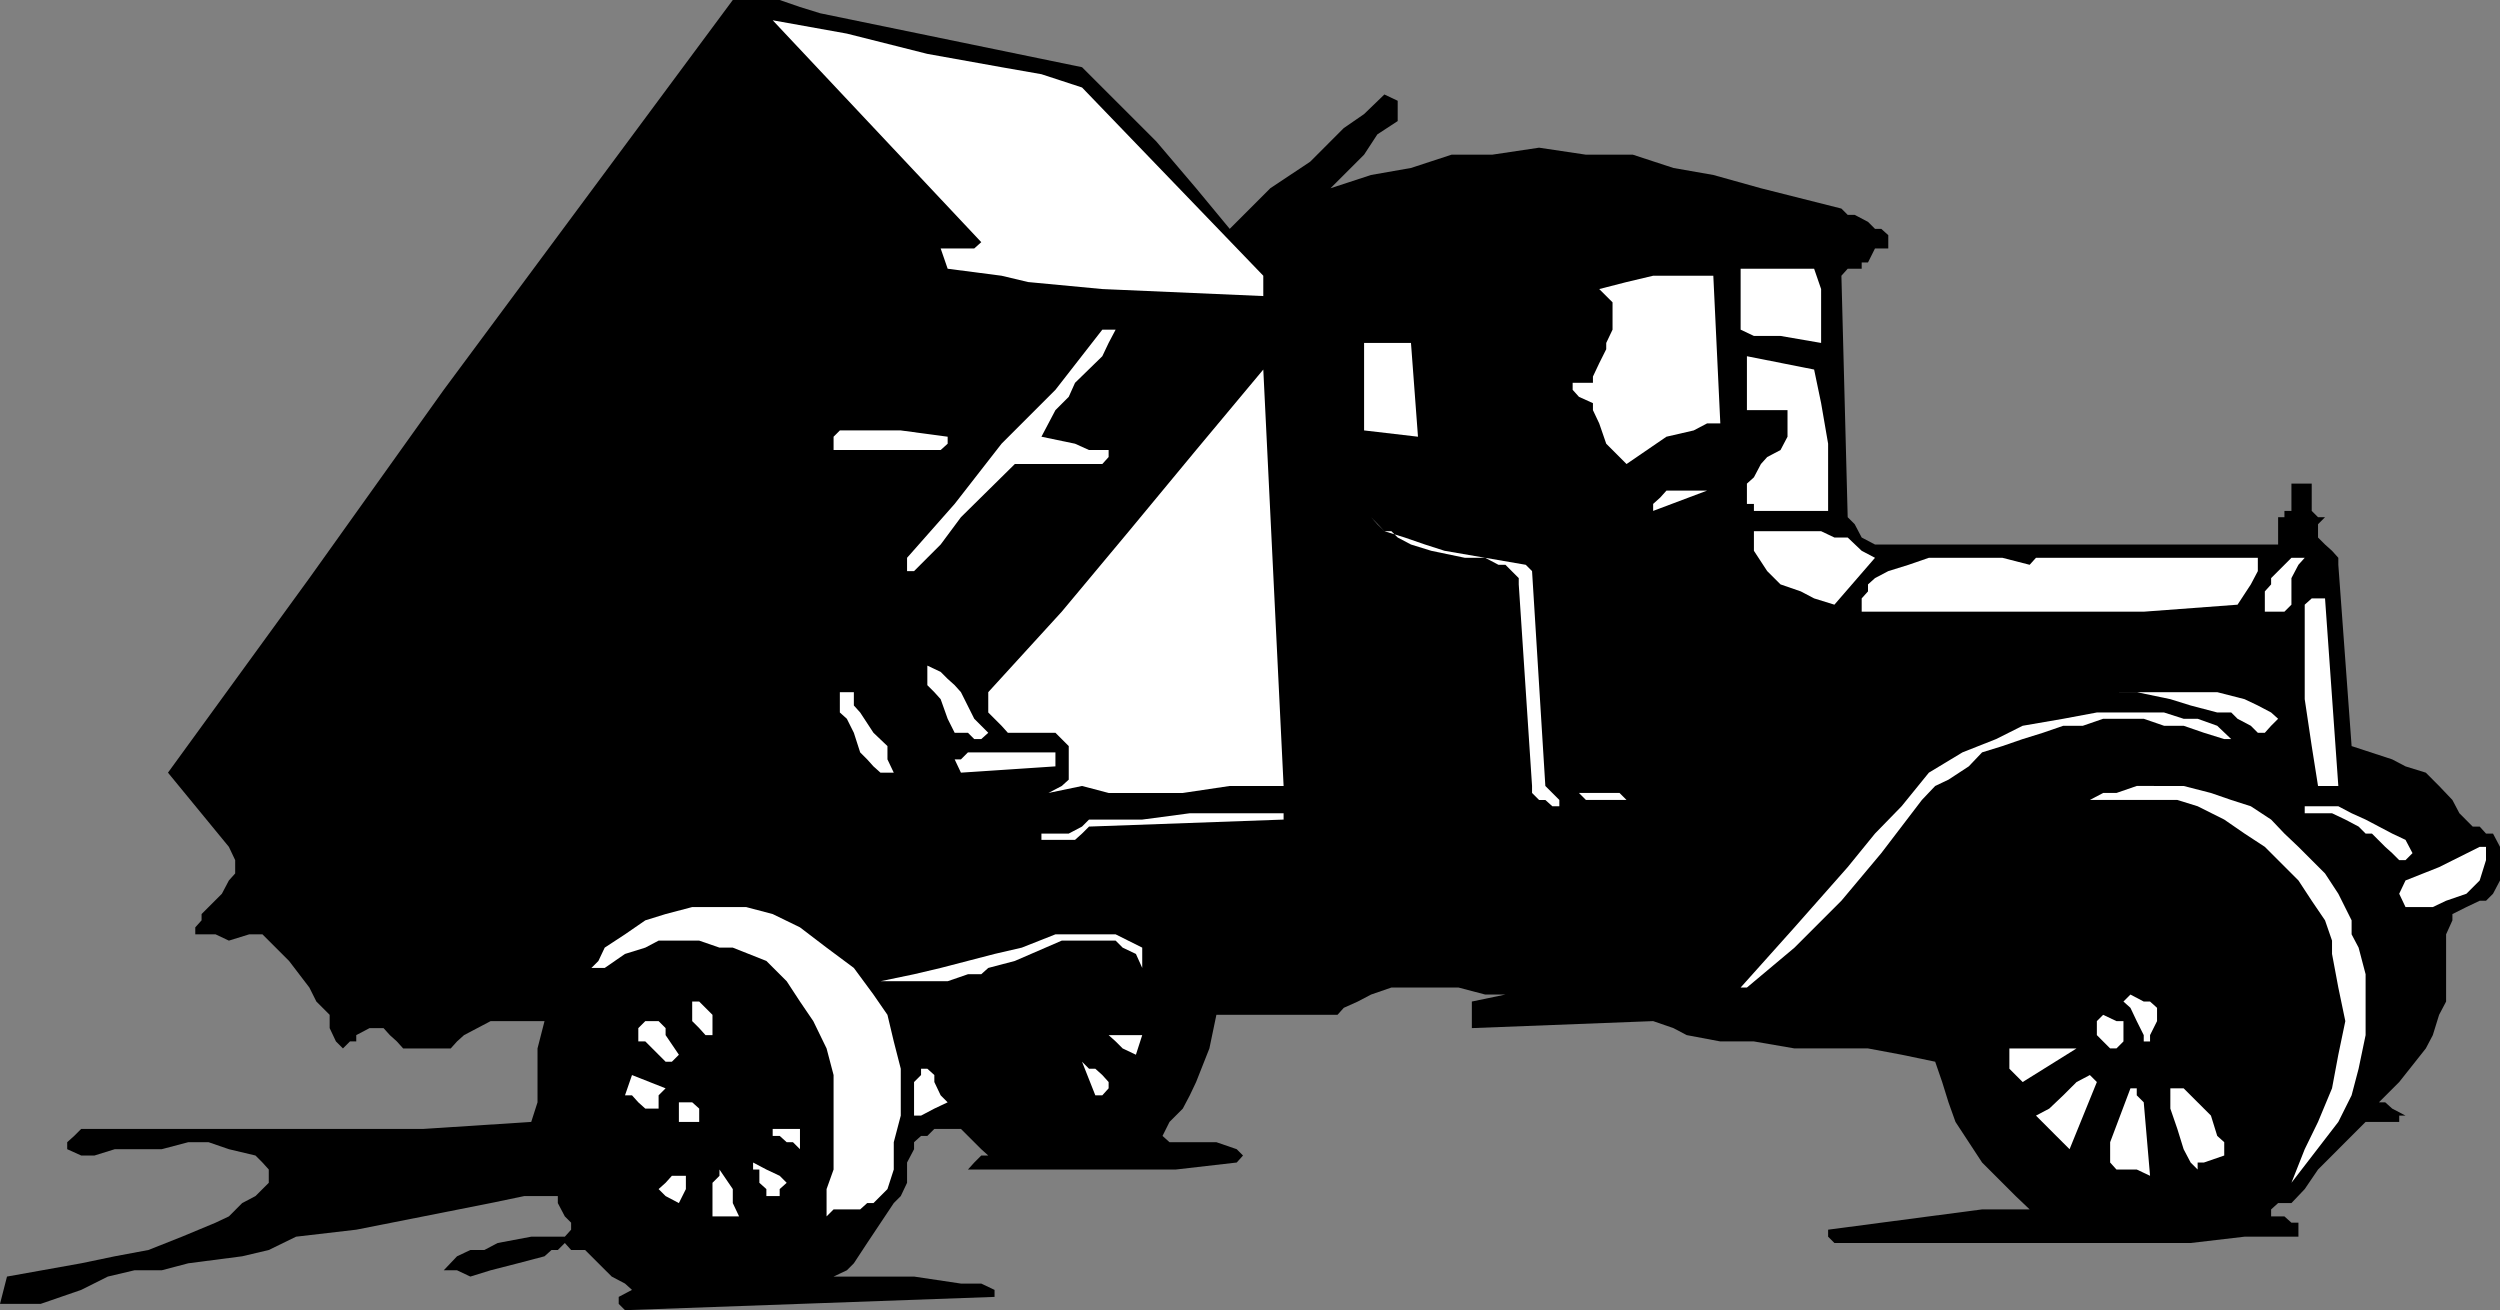
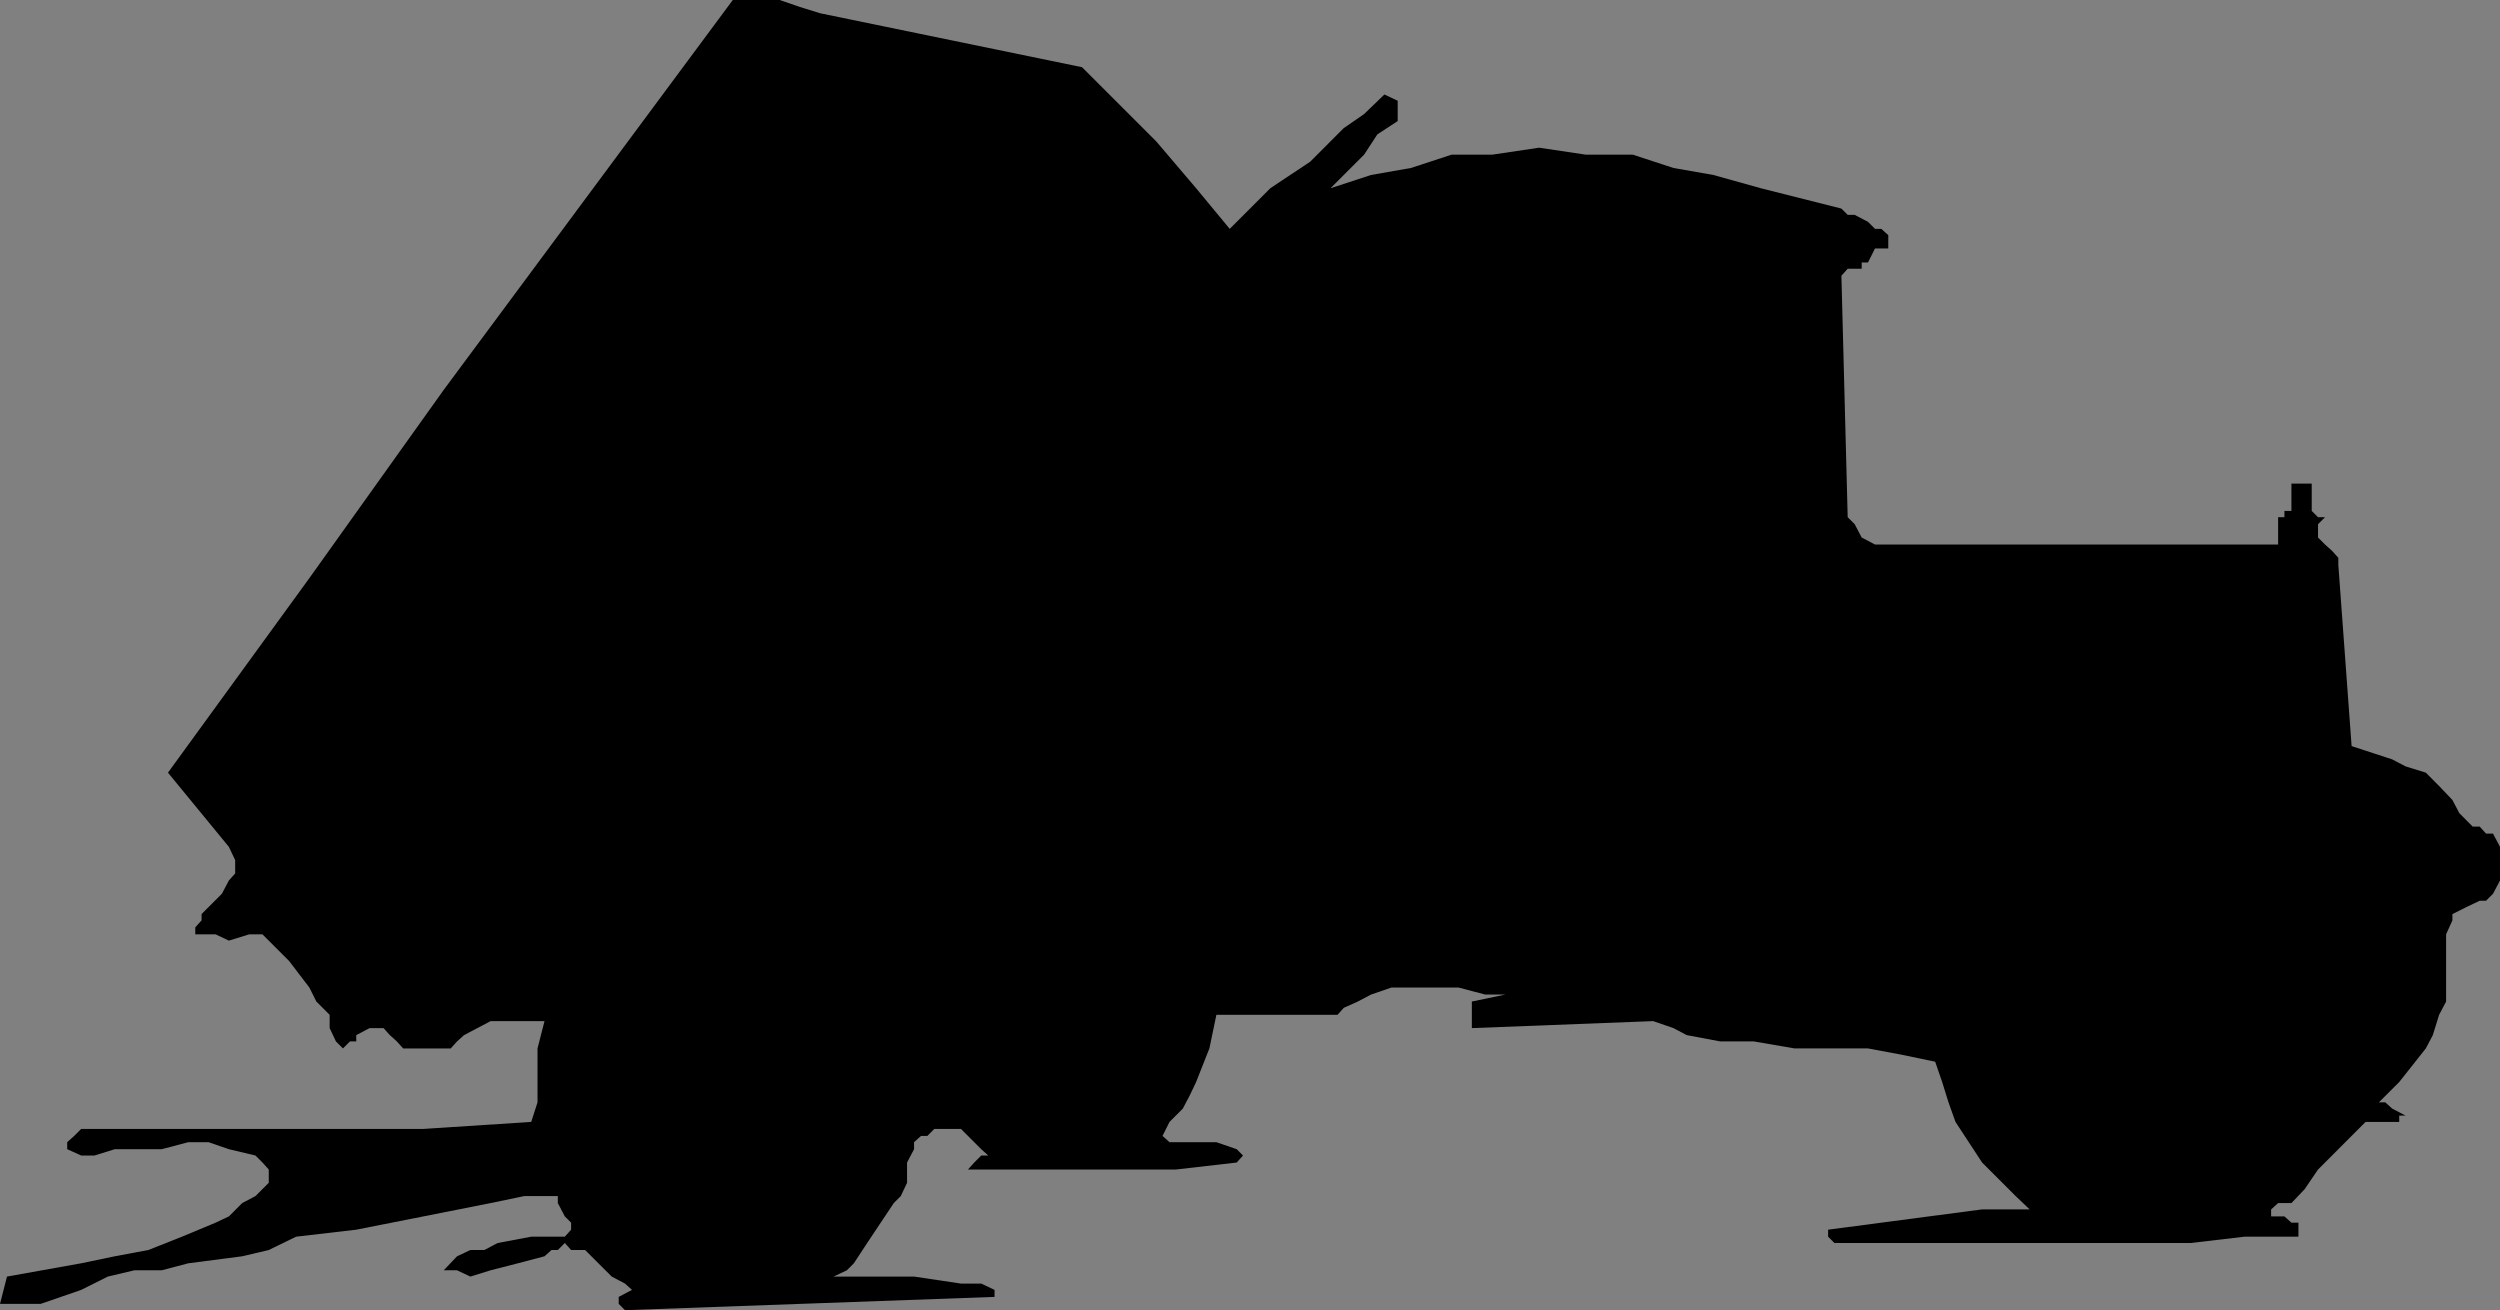
<svg xmlns="http://www.w3.org/2000/svg" width="357.203" height="187.199">
  <rect width="100%" height="100%" fill="#808080" stroke="none" />
  <path d="M154.602 9.602 157.5 12.5l2.902 2.898 4.801 4.801 5.7 6.7 4.8 5.8 2.899-2.898 2.898-2.903 5.703-3.796L192 18.3l2.902-2 2.899-2.801 1.902.898V17.3l-2.902 1.898-1.899 2.903L192 25l-1.898 1.898 5.8-1.898 5.7-1 5.8-1.898h5.801l6.7-1 6.699 1h6.699L239.1 24l5.7 1 6.8 1.898 11.5 2.903.899.898h1l1.902 1 1 1h.899l1 .903V35.5h-1.899l-1 2H266v.898h-2l-.898 1 .898 34.5 1 1 1 1.903 1.902 1H325.5v-3.903h.902V73h1v-3.898h2.899V73l.902.898h1l-1 1v1.903l1 1 1 .898.899 1v1L336 106.602l5.8 1.898 1.903 1 2.899.898 1.898 1.903 1.902 2 1 1.898 1.899 1.903h1l.902 1h1l1 1.898v4.8l-1 1.9-1 1h-.902l-1.899.902-2 1v.898l-.902 2v9.602l-1 1.898-.898 2.898-1 1.903-3.801 4.8-2.899 2.899h.899l1 .898 1.902 1h-.902v.903H338l-2.898 2.898-1.899 1.903-2 2-1.902 2.796-1.899 2H325.5l-1 .903v1h1.902l1 .898h1v2h-7.699l-7.703.903h-50.898l-.899-.903v-1l14.399-1.898 7.601-1H290l-2-1.903-4.797-4.796-1.902-2.903-1.899-2.898-1-2.801-.902-2.898-1-2.903-4.797-1-4.8-.898h-10.5l-5.801-1H245.8l-4.801-.903-1.898-1-2.899-1-25.902 1v-3.796l4.8-1h-2.898l-3.8-1H198.8l-2.899 1-1.902 1-2 .898-.898 1H173.8l-1 4.8-1.899 4.802L170 156.5l-1 1.898-1.898 1.903-1 2 1 .898h6.699l2.902 1 .899.903-.899 1-8.703 1h-29.7l.903-1 1-1h1l-1-.903-1.902-1.898-1-1H133.5l-1 1h-.898l-1 .898v1l-1 1.903V169l-.899 1.898-1 1-3.8 5.704L122 180.5l-1 1-1.898.898h11.5l6.699 1h2.902l1.899.903v1L89.3 187.199l-.899-.898v-1l1.899-1-1-.903-1.899-1L84.5 179.5l-.898-.898h-2l-.899-1-1 1h-.902l-1 .898-3.801 1-3.898 1-2.899.898-1.902-.898h-1.899l1.899-2 1.902-.898h2l1.899-1 4.8-.903h4.801l.899-1v-1l-.899-.898-1-1.903v-1h-4.8l-4.801 1-9.602 1.903-9.598 1.898-8.601 1-3.899 1.903-3.8.898-7.7 1-3.8 1h-3.899l-3.8.898-3.801 1.903-2.899 1-2.902 1H0l1-3.903 10.602-1.898 4.8-1 4.801-.898L26 176.699l4.8-2 1.903-.898 1.899-1.903 1.898-1L38.402 169v-1.898l-.902-1-1-1-3.797-.903-2.902-1h-2.899l-3.8 1h-6.7l-2.902.903h-1.898l-2-.903v-1l1-.898 1-1H60.5l15.402-1 .899-2.801v-7.7l1-3.902h-7.7l-1.898 1-1.902 1-1 .903-.899 1h-6.8l-.899-1-1-.903-.902-1h-2l-1.899 1v.903H50l-1 1-1-1-.898-1.903V145l-1.899-1.898-1-2-2.902-3.801L37.5 133.5h-1.898l-2.899.898-1.902-.898h-2.899v-1l.899-1v-.898l2.902-2.903 1-1.898.899-1v-1.903L32.703 121 24 110.398l20.203-27.796 19.2-26.903L104.702 0h6.7l2.898 1 2.902.898 37.399 7.704" />
-   <path fill="#fff" d="M154.602 12.5 180.5 39.398v2.903l-23-1-10.598-1-3.8-.903-7.7-1-1-2.898h4.801l1-.898-29.8-31.704L121 4.801l11.5 2.898 10.602 1.903 5.699 1 5.8 1.898m104.602 25.898 1 2.903V49l-5.8-1h-3.801l-1.899-.898v-8.704h10.5M245.8 60.5h-1.898l-1.902 1-3.898.898-5.7 3.903-2.902-2.903-1-2.898-.898-1.898v-1l-2-.903-.899-1v-1h2.899v-.898l.898-1.903 1-2V49l.902-1.898v-3.903l-1.902-1.898 3.902-1 3.801-.903h8.598l1 21.102m-86.399-13.398-1 1.898-.902 1.898-3.898 3.801-.899 2-1.902 1.903-2 3.796 4.8 1 2 .903h2.801v1l-.902 1H145l-7.7 7.597-2.898 3.903-1.902 1.898-1.898 1.903h-1v-1.903l6.8-7.699 6.7-8.602L150.8 55.7l6.699-8.597h1.902M201.602 49l1 13.398-7.7-.898V49h6.7m57.601 3.8 1 4.802 1 5.796V73h-10.601v-1h-1v-2.898l1-.903 1-1.898.898-1 1.902-1 1-1.903v-3.796h-5.8v-7.704l9.601 1.903M183.402 112.3h-7.699l-6.703 1h-10.598l-3.8-1-4.801 1 1.902-1 1-.902v-4.796l-1.902-1.903H144l-.898-1-1.899-1.898v-2.903l10.5-11.5 9.598-11.5 9.601-11.597 9.598-11.5 2.902 59.5m-48-49.903v1l-1 .903h-15.3v-1.903L120 61.5h8.703l6.7.898M236.203 73v-1l1-.898.899-1h5.8L236.203 73M218 80.7l.902.902 1.899 30.699 2 2v.898h.902-1.902l-1-.898h-.899l-1-1v-1L217 83.5v-.898l-1-1-.898-.903h-1l-1.899-1h-2.902l-4.801-1-2.898-.898-1.899-1-.902-.903h-1l-1-1-.899-1 1.899 2 2.902.903 2.899 1 2.8.898 5.801 1 5.797 1m49.902-.999-5.8 6.698-2.899-.898-1.902-1-2.899-1-1.902-1.898-1.898-2.903v-2.8h9.601l1.899.902H264l2 1.898 1.902 1m54.7.001v1.902l-1 1.898-1.899 2.898-13.402 1H266V85.5l.902-1v-1l1-.898 1.899-1 2.902-.903 2.899-1h10.5l3.898 1 .902-1h31.7m6.698.001-.898 1-1 1.902v3.796l-1 1h-2.8V84.5l.898-1v-.898l2.902-2.903h1.899m4.801 32.601h-2.899l-.902-5.698-1-6.704v-13.5l1-.898h1.902l1.899 26.8m-192.899-7.6-1 .902h-1l-.902-.903h-1.899l-1-2-1-2.8-.902-1-1-1v-2.797l1.902.898 1 1 1 .898.899 1 1.902 3.801 2 2M325.5 102.7l-1 1-.898 1h-1l-1-1-1.899-1-.902-.9h-2l-3.801-1-2.898-.902-4.801-1H301.5h15.3l3.903 1 1.899.903 1.898 1 1 .898M122 98.898v1.903l.902 1 1.899 2.898 2 1.903v1.898l.902 1.898h-1.902l-1-.898-.899-1-1-1-.902-2.8-1-2-1-.9v-2.902h2m196.8 6.704h-1l-2.898-.903-2.902-1h-2.797l-2.902-1H300.5l-2.898 1H294.8l-2.899 1-2.902.903-2.898 1-2.899.898-1.902 2-2.899 1.898-1.902.903-1.898 2-5.801 7.597-5.7 6.801-6.699 6.7-6.8 5.703h-.899l7.7-8.602 7.597-8.602 3.902-4.796 3.801-3.903 3.899-4.8 4.8-2.899 4.801-1.898 3.797-1.903 5.8-1 4.802-.898h9.601l2.797.898h2l2.8 1 2 1.903" />
-   <path fill="#fff" d="m150.8 109.5-13.5.898-.898-1.898h.899l1-1h12.5v2m183.301 18.2 1.898 3.8v2l1 1.898 1 3.801v8.7l-1 4.8-1 3.801-1.898 3.8-6.7 8.7 1.899-4.8 1.902-3.9 2-4.8.899-4.8 1-4.802-1-4.796-.899-4.801v-1.903l-1-2.898-1.902-2.8-1.899-2.9-4.8-4.8-2.899-1.898-2.902-2-3.801-1.903-2.898-.898h-12.5l1.898-1h1.902l2.899-1H312l3.902 1 2.899 1 2.8.898 2.899 1.903 1.902 2 2 1.898 3.801 3.8 1.899 2.9M233.3 114.3h-6.698l-1-1h5.8l1 1h.899m111.402 7.598-1 1h-.902l-1-1-1-.898-1.899-1.898H338l-1-1-1.898-1-1.899-.903h-3.902v-1h4.8l1.899 1 2 .903 1.902 1 1.899 1 1.902.898 1 1.898M183.402 116.2v.902l-27.8 1-1 1-1 .898H148.8v-.898h3.902l1.899-1 1-1h7.601l6.797-.903h13.402M354.3 125.8l-1.898 1.9-2.902 1-1.898.902h-3.899l-.902-1.903.902-1.898 4.797-1.903 5.8-2.898h.903v1.898l-.902 2.903M124.8 142.102l2 2.898.903 3.8 1 3.9v6.698l-1 3.801v3.903l-.902 2.796-2 2h-.899l-1 .903h-3.8l-1 1v-3.903l1-2.796v-13.5l-1-3.801-1.899-3.903-1.902-2.796-1.899-2.903-2.902-2.898-4.797-1.903h-1.902l-2.899-1h-5.8l-1.899 1-2.902.903-2.899 2H84.5l1-1 .902-1.903 2.899-1.898 2.902-2 2.899-.898 3.8-1h7.7l3.8 1 3.899 1.898 3.8 2.898 3.899 2.903 2.8 3.8m38.403-6.703v2.903l-.902-2-1.899-.903-1-1h-7.699L145 137.301l-3.797 1-1 .898h-1.902l-2.899 1h-9.601l4.8-1 3.801-.898 7.7-2 3.898-.903 4.8-1.898h8.602l3.801 1.898m145 10.5-1 2v.903h-.902v-.903l-1-2-.899-1.898-1-.898 1-1 1.899 1h.902l1 .898v1.898" />
-   <path fill="#fff" d="M101.8 146.898v1h-1l-.898-1-1-1v-2.796h1l1.899 1.898v1.898M97 150.7l-1 1h-.898l-2.899-2.9h-1v-1.902l1-1h1.899l1 1v1L97 150.7m206.402-4.802v2.903l-1 1h-.902l-1-1-.898-.903v-2l.898-.898 1.902.898h1M162.3 150.7l-1.898-.9-1-1-1-.902h4.801l-.902 2.801m134.402-.899L289 154.603l-1-1-.898-.903v-2.898h9.601M157.5 156.5h-1l-1.898-4.8 1 1h.898l1 .902.902 1v.898l-.902 1m-22.098 1-1.902.898-1.898 1h-1v-4.796l1-1v-.903h.898l1 .903v1l.902 1.898 1 1m-40.3-2-1 1v1.898h-1.899l-1-.898-.902-1h-1l1-2.898 4.8 1.898m204.501-.898-3.899 9.597-1.902-1.898-2.899-2.903 1.899-1 2-1.898 1.902-1.898 1.899-1 1 1M312 155.5l3.902 3.898.899 2.903 1 .898v1.903l-2.899 1H314v1l-1-1-1-1.903-.898-2.898-1-2.903V155.5H312m-5.7 2 .903 10.5-1.902-.898h-2.899l-.902-1v-2.903l2.902-7.699h.899v1l1 1m-206.399 2.8H97v-2.8h1.902l1 .898v1.903M114.3 164.2l-1-1h-.898l-1-.9h-1v-1h3.899v2.9m-1.899 4.8-1 .898v1H109.5v-1l-1-.898v-1.898h-.898v-1l1.898 1 1.902.898 1 1m-6.8 4.8H101.8V169l1-1v-.898l1.902 2.796v2l.899 1.903M98 168v1.898l-1 2-1.898-1-1-1 1-.898.898-1h2" />
</svg>